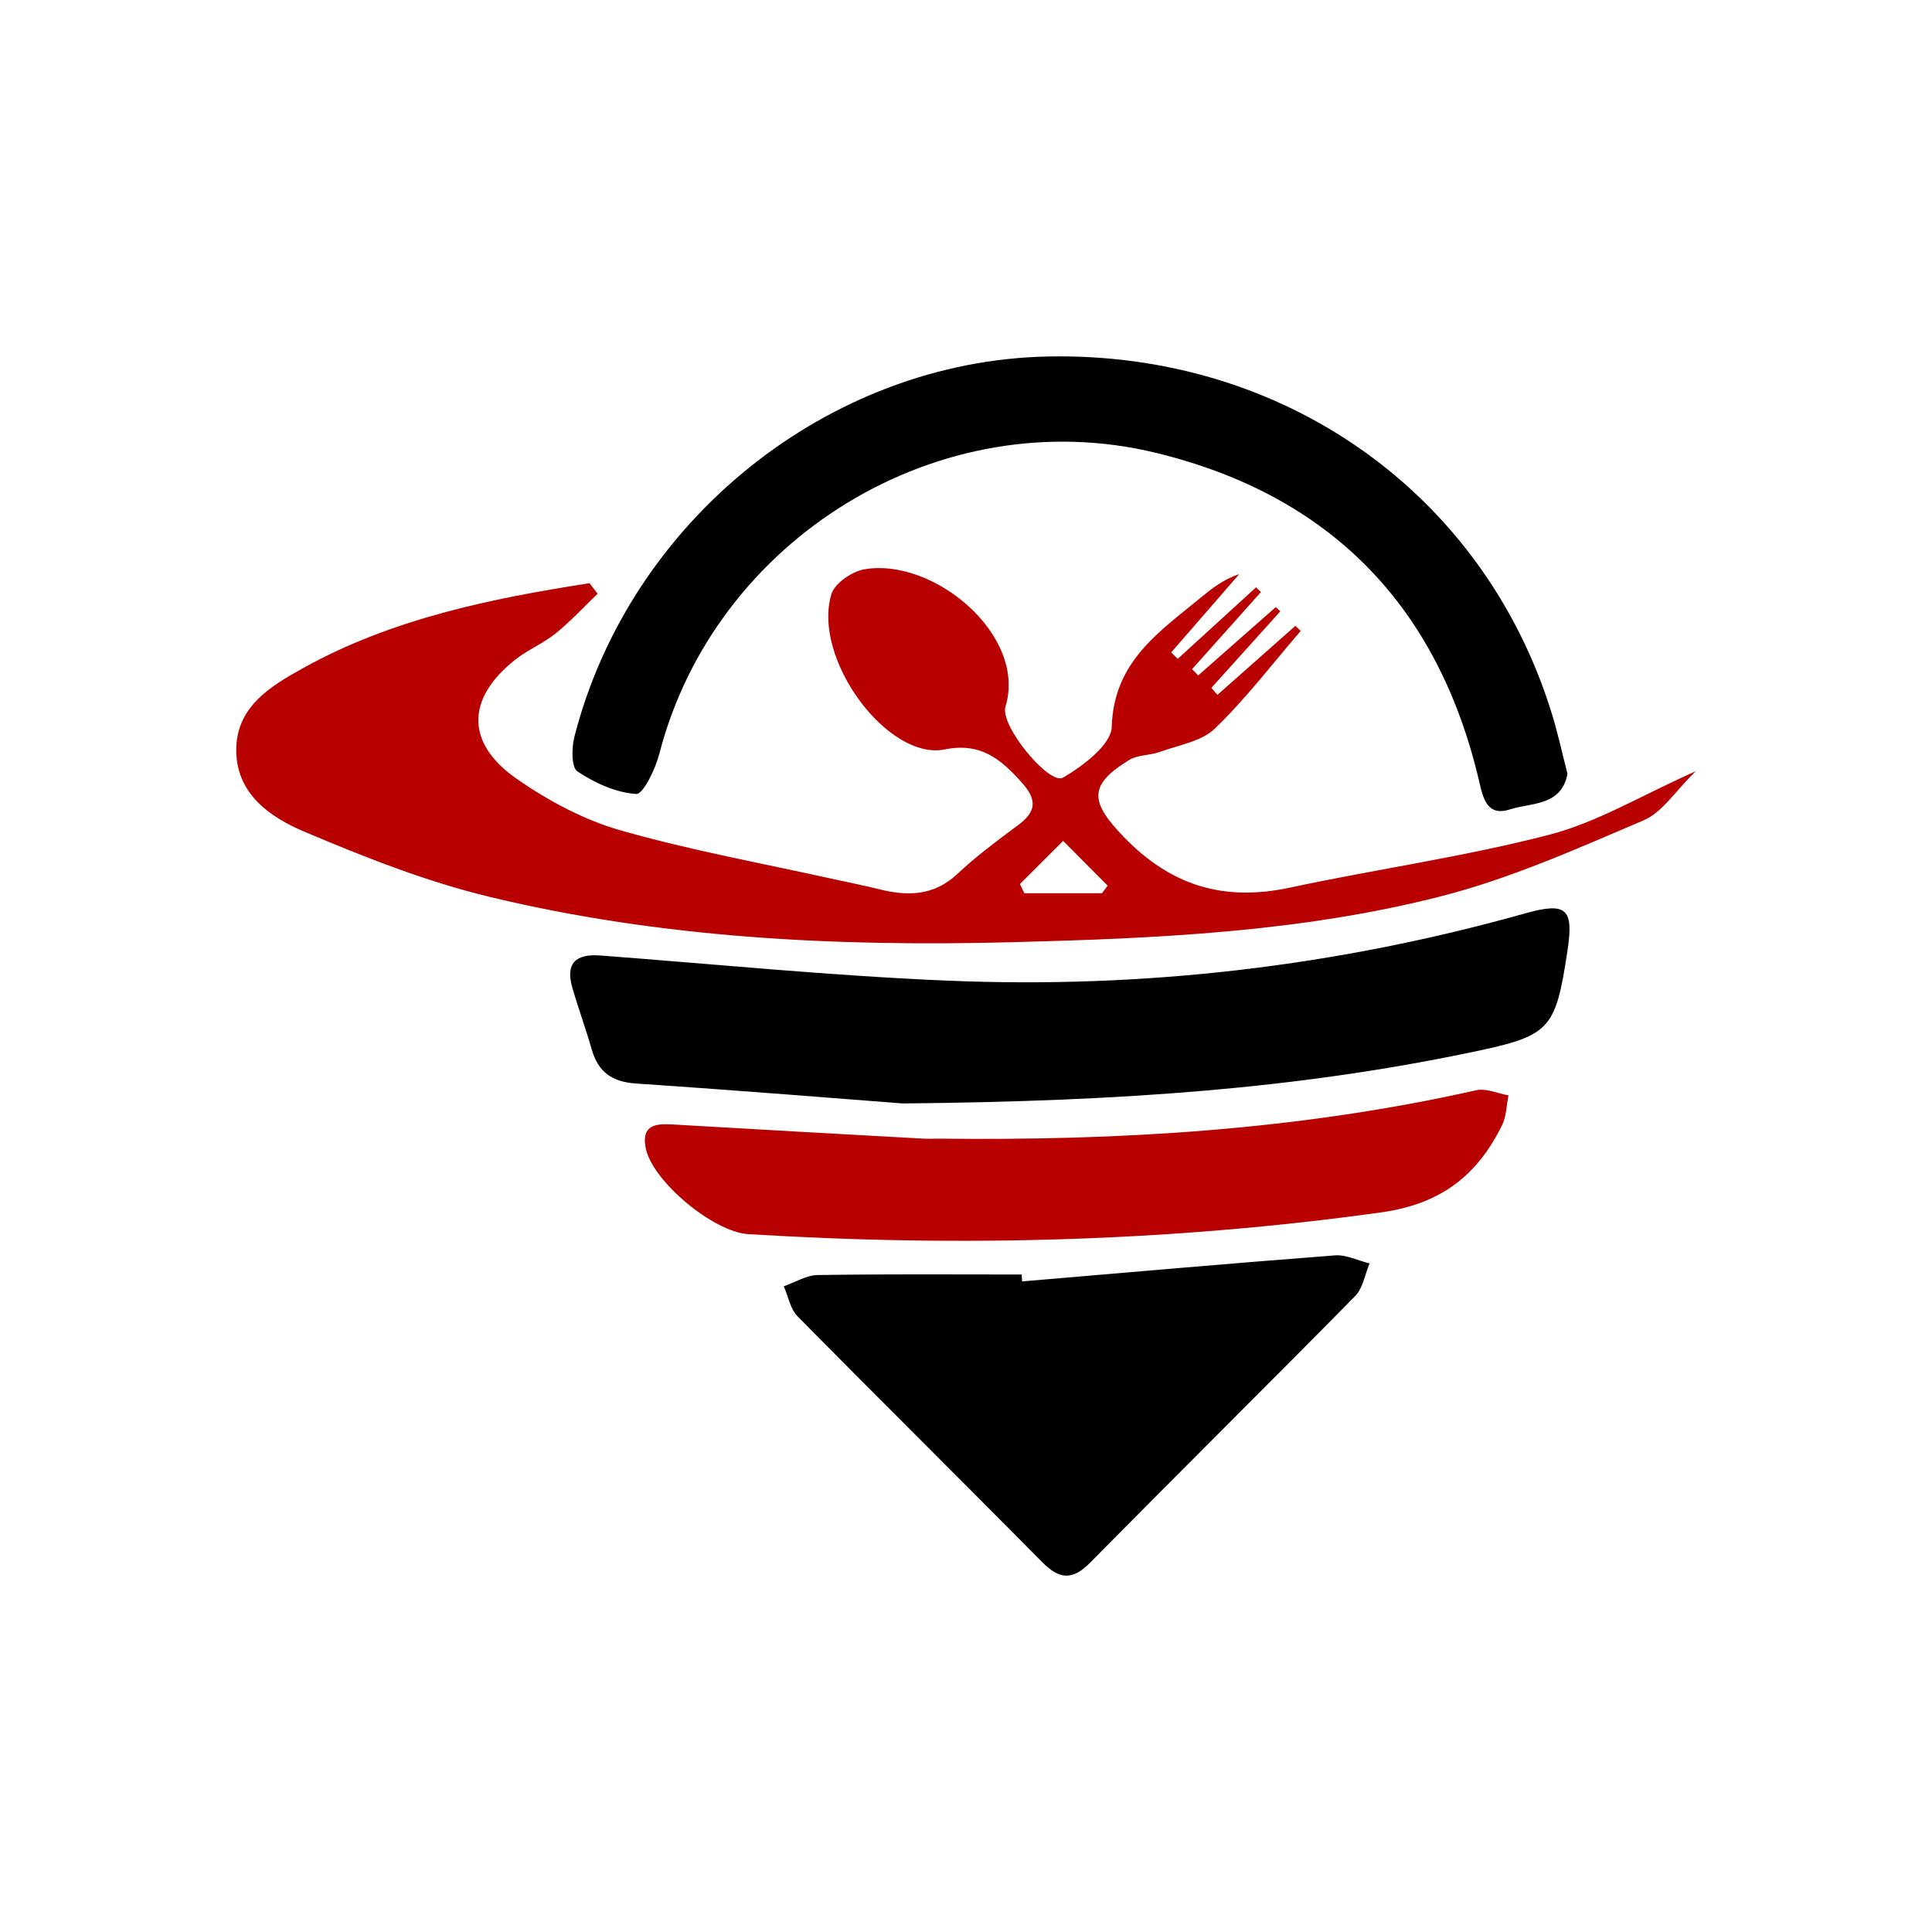
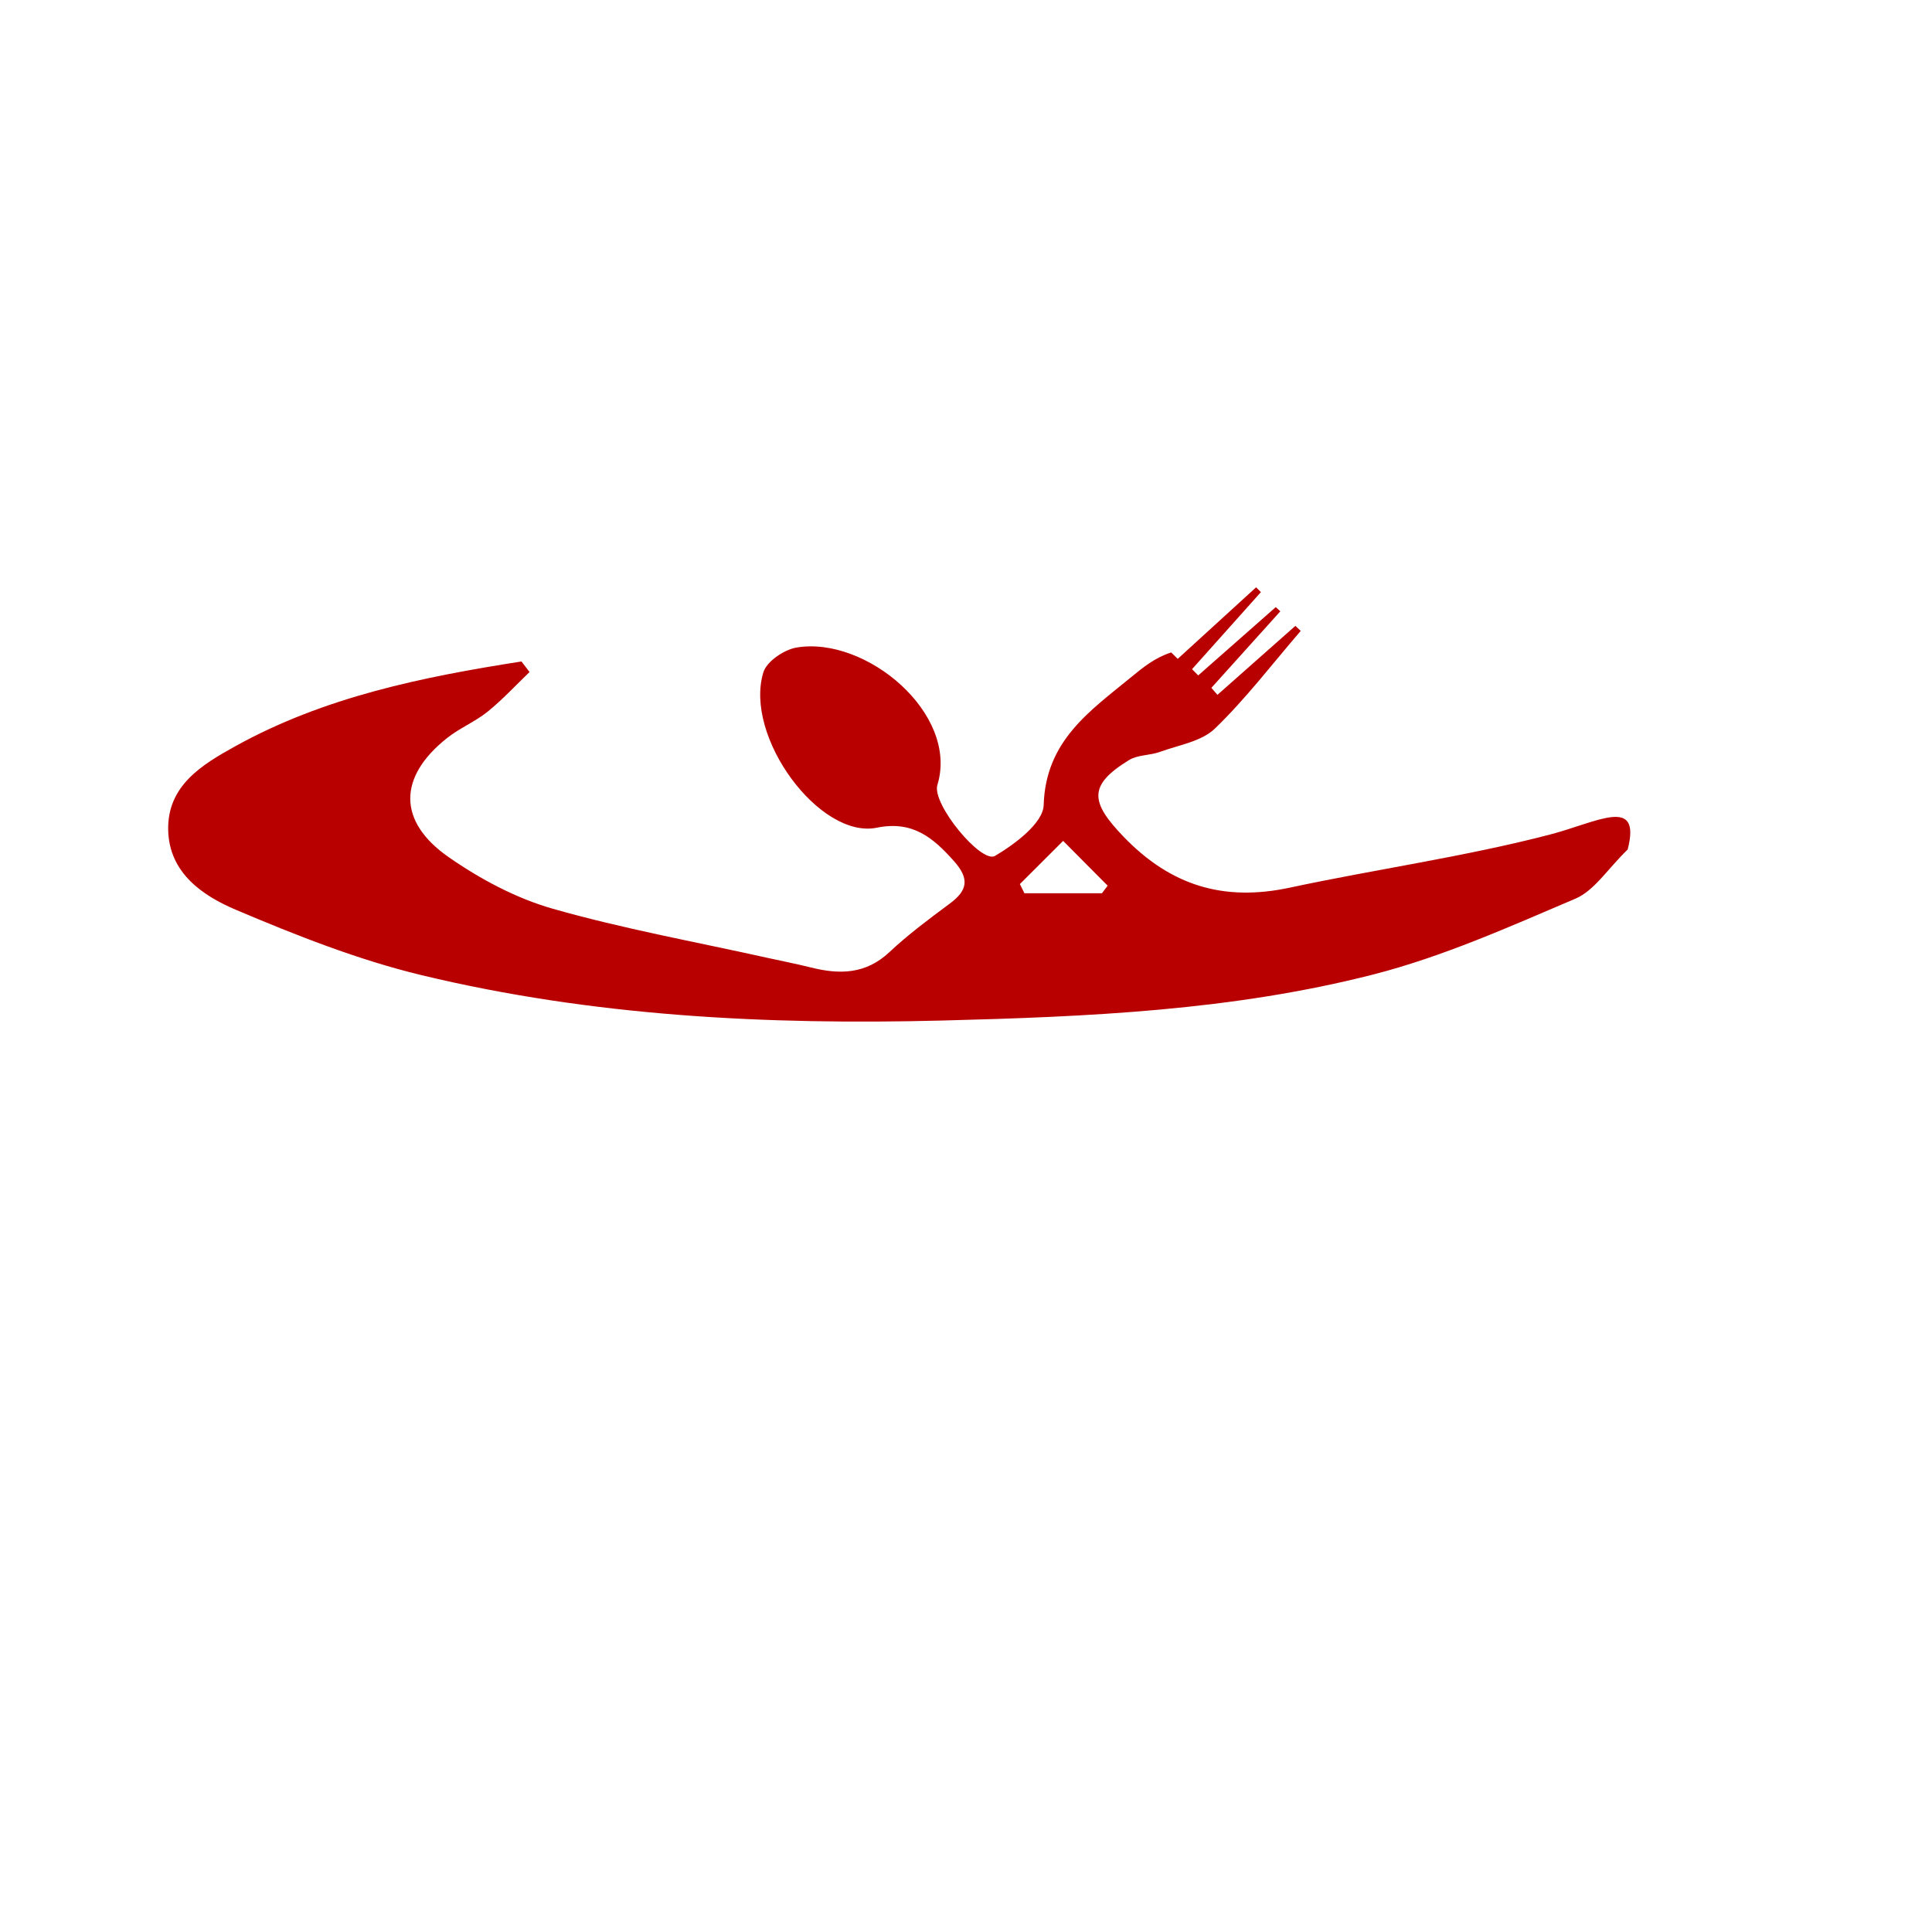
<svg xmlns="http://www.w3.org/2000/svg" version="1.1" id="Layer_1" x="0px" y="0px" width="200px" height="200px" viewBox="0 0 200 200" enable-background="new 0 0 200 200" xml:space="preserve">
  <g>
-     <path d="M93.436,114.229c-5.553-0.424-16.563-1.322-27.584-2.062c-2.493-0.167-3.923-1.183-4.596-3.531   c-0.614-2.143-1.385-4.242-2.006-6.383c-0.74-2.556,0.367-3.534,2.91-3.341c12.016,0.912,24.021,2.11,36.054,2.609   c20.21,0.838,40.124-1.482,59.628-6.957c4.264-1.197,5.09-0.561,4.433,3.773c-1.279,8.447-1.746,8.896-10.42,10.686   C134.399,112.625,116.731,114.014,93.436,114.229z" />
-     <path d="M162.262,80.094c-0.605,3.358-3.726,2.979-5.97,3.699c-2.329,0.747-2.758-1.141-3.156-2.849   c-4.232-18.174-15.402-29.685-33.5-34.072c-22.38-5.425-45.631,8.866-51.381,31.156c-0.405,1.571-1.67,4.21-2.396,4.164   c-2.095-0.133-4.281-1.14-6.082-2.332c-0.639-0.423-0.608-2.452-0.313-3.602c5.748-22.398,26.319-38.883,48.985-39.354   c24.416-0.507,45.109,14.115,52.174,36.899C161.252,75.825,161.698,77.906,162.262,80.094z" />
-     <path d="M105.807,132.651c10.793-0.916,21.584-1.867,32.384-2.695c1.166-0.089,2.388,0.539,3.584,0.835   c-0.483,1.141-0.683,2.559-1.491,3.379c-9.094,9.238-18.313,18.353-27.417,27.582c-1.862,1.888-3.211,1.754-5.009-0.067   c-8.397-8.508-16.905-16.908-25.297-25.422c-0.752-0.763-0.962-2.061-1.424-3.11c1.17-0.405,2.336-1.143,3.512-1.161   c7.038-0.11,14.078-0.055,21.117-0.055C105.779,132.175,105.793,132.413,105.807,132.651z" />
-     <path fill="#B90000" d="M97.207,117.872c18.705,0.225,37.285-0.887,55.604-5.008c1.025-0.231,2.227,0.332,3.347,0.525   c-0.209,1.035-0.211,2.173-0.663,3.088c-2.564,5.195-6.315,8.165-12.517,9.028c-21.797,3.033-43.624,3.604-65.542,2.249   c-3.598-0.222-10.041-5.558-10.619-9.036c-0.428-2.581,1.533-2.39,3.292-2.286c8.473,0.5,16.947,0.965,25.422,1.436   C96.089,117.899,96.649,117.872,97.207,117.872z" />
-     <path fill="#B90000" d="M160.4,86.407c-8.843,2.295-17.946,3.57-26.894,5.485c-6.791,1.453-12.281-0.179-17.177-5.258   c-3.463-3.592-3.722-5.338,0.56-7.958c0.893-0.546,2.148-0.463,3.175-0.837c1.955-0.712,4.317-1.079,5.706-2.421   c3.214-3.105,5.949-6.706,8.878-10.105c-0.183-0.175-0.366-0.349-0.549-0.524c-2.69,2.38-5.379,4.76-8.069,7.14   c-0.21-0.241-0.419-0.481-0.629-0.722c2.38-2.641,4.759-5.283,7.139-7.924c-0.158-0.145-0.316-0.29-0.474-0.435   c-2.676,2.358-5.352,4.715-8.028,7.073c-0.212-0.217-0.424-0.433-0.636-0.65c2.376-2.659,4.752-5.317,7.128-7.976   c-0.167-0.165-0.334-0.331-0.5-0.496c-2.703,2.468-5.406,4.937-8.11,7.405c-0.227-0.221-0.454-0.443-0.681-0.664   c2.349-2.701,4.698-5.402,7.047-8.104c-1.695,0.552-2.896,1.538-4.098,2.524c-4.3,3.53-8.903,6.607-9.1,13.281   c-0.055,1.85-2.964,4.038-5.04,5.259c-1.415,0.833-6.562-5.389-5.963-7.343c2.26-7.375-7.404-15.451-14.593-14.225   c-1.288,0.22-3.083,1.442-3.425,2.571c-2.026,6.681,5.847,17.278,11.746,16.077c3.708-0.755,5.825,1.019,8.009,3.483   c1.607,1.814,1.385,3.008-0.442,4.364c-2.153,1.598-4.319,3.209-6.269,5.039c-2.44,2.288-5.15,2.328-8.11,1.585   c-1.507-0.379-3.036-0.671-4.553-1.009c-7.41-1.65-14.906-3-22.194-5.079c-3.79-1.081-7.484-3.059-10.741-5.322   c-5.342-3.712-5.25-8.327-0.185-12.344c1.304-1.034,2.911-1.689,4.205-2.734c1.542-1.245,2.897-2.722,4.333-4.098   c-0.278-0.364-0.557-0.729-0.835-1.093c-10.256,1.603-20.4,3.66-29.633,8.778c-3.438,1.906-7.039,4.069-6.94,8.679   c0.095,4.426,3.563,6.789,7.006,8.248c6.245,2.647,12.64,5.181,19.213,6.765c17.714,4.268,35.789,5.166,53.962,4.698   c15.001-0.386,30.011-1.034,44.589-4.77c7.175-1.839,14.061-4.926,20.908-7.845c1.957-0.835,3.32-3.062,5.408-5.091   C169.938,82.328,165.364,85.118,160.4,86.407z M114.074,92.471c-2.676,0-5.351,0-8.027,0c-0.156-0.318-0.312-0.636-0.468-0.954   c1.492-1.489,2.984-2.978,4.477-4.468c1.536,1.545,3.071,3.091,4.607,4.636C114.467,91.947,114.271,92.209,114.074,92.471z" />
+     <path fill="#B90000" d="M160.4,86.407c-8.843,2.295-17.946,3.57-26.894,5.485c-6.791,1.453-12.281-0.179-17.177-5.258   c-3.463-3.592-3.722-5.338,0.56-7.958c0.893-0.546,2.148-0.463,3.175-0.837c1.955-0.712,4.317-1.079,5.706-2.421   c3.214-3.105,5.949-6.706,8.878-10.105c-0.183-0.175-0.366-0.349-0.549-0.524c-2.69,2.38-5.379,4.76-8.069,7.14   c-0.21-0.241-0.419-0.481-0.629-0.722c2.38-2.641,4.759-5.283,7.139-7.924c-0.158-0.145-0.316-0.29-0.474-0.435   c-2.676,2.358-5.352,4.715-8.028,7.073c-0.212-0.217-0.424-0.433-0.636-0.65c2.376-2.659,4.752-5.317,7.128-7.976   c-0.167-0.165-0.334-0.331-0.5-0.496c-2.703,2.468-5.406,4.937-8.11,7.405c-0.227-0.221-0.454-0.443-0.681-0.664   c-1.695,0.552-2.896,1.538-4.098,2.524c-4.3,3.53-8.903,6.607-9.1,13.281   c-0.055,1.85-2.964,4.038-5.04,5.259c-1.415,0.833-6.562-5.389-5.963-7.343c2.26-7.375-7.404-15.451-14.593-14.225   c-1.288,0.22-3.083,1.442-3.425,2.571c-2.026,6.681,5.847,17.278,11.746,16.077c3.708-0.755,5.825,1.019,8.009,3.483   c1.607,1.814,1.385,3.008-0.442,4.364c-2.153,1.598-4.319,3.209-6.269,5.039c-2.44,2.288-5.15,2.328-8.11,1.585   c-1.507-0.379-3.036-0.671-4.553-1.009c-7.41-1.65-14.906-3-22.194-5.079c-3.79-1.081-7.484-3.059-10.741-5.322   c-5.342-3.712-5.25-8.327-0.185-12.344c1.304-1.034,2.911-1.689,4.205-2.734c1.542-1.245,2.897-2.722,4.333-4.098   c-0.278-0.364-0.557-0.729-0.835-1.093c-10.256,1.603-20.4,3.66-29.633,8.778c-3.438,1.906-7.039,4.069-6.94,8.679   c0.095,4.426,3.563,6.789,7.006,8.248c6.245,2.647,12.64,5.181,19.213,6.765c17.714,4.268,35.789,5.166,53.962,4.698   c15.001-0.386,30.011-1.034,44.589-4.77c7.175-1.839,14.061-4.926,20.908-7.845c1.957-0.835,3.32-3.062,5.408-5.091   C169.938,82.328,165.364,85.118,160.4,86.407z M114.074,92.471c-2.676,0-5.351,0-8.027,0c-0.156-0.318-0.312-0.636-0.468-0.954   c1.492-1.489,2.984-2.978,4.477-4.468c1.536,1.545,3.071,3.091,4.607,4.636C114.467,91.947,114.271,92.209,114.074,92.471z" />
  </g>
</svg>